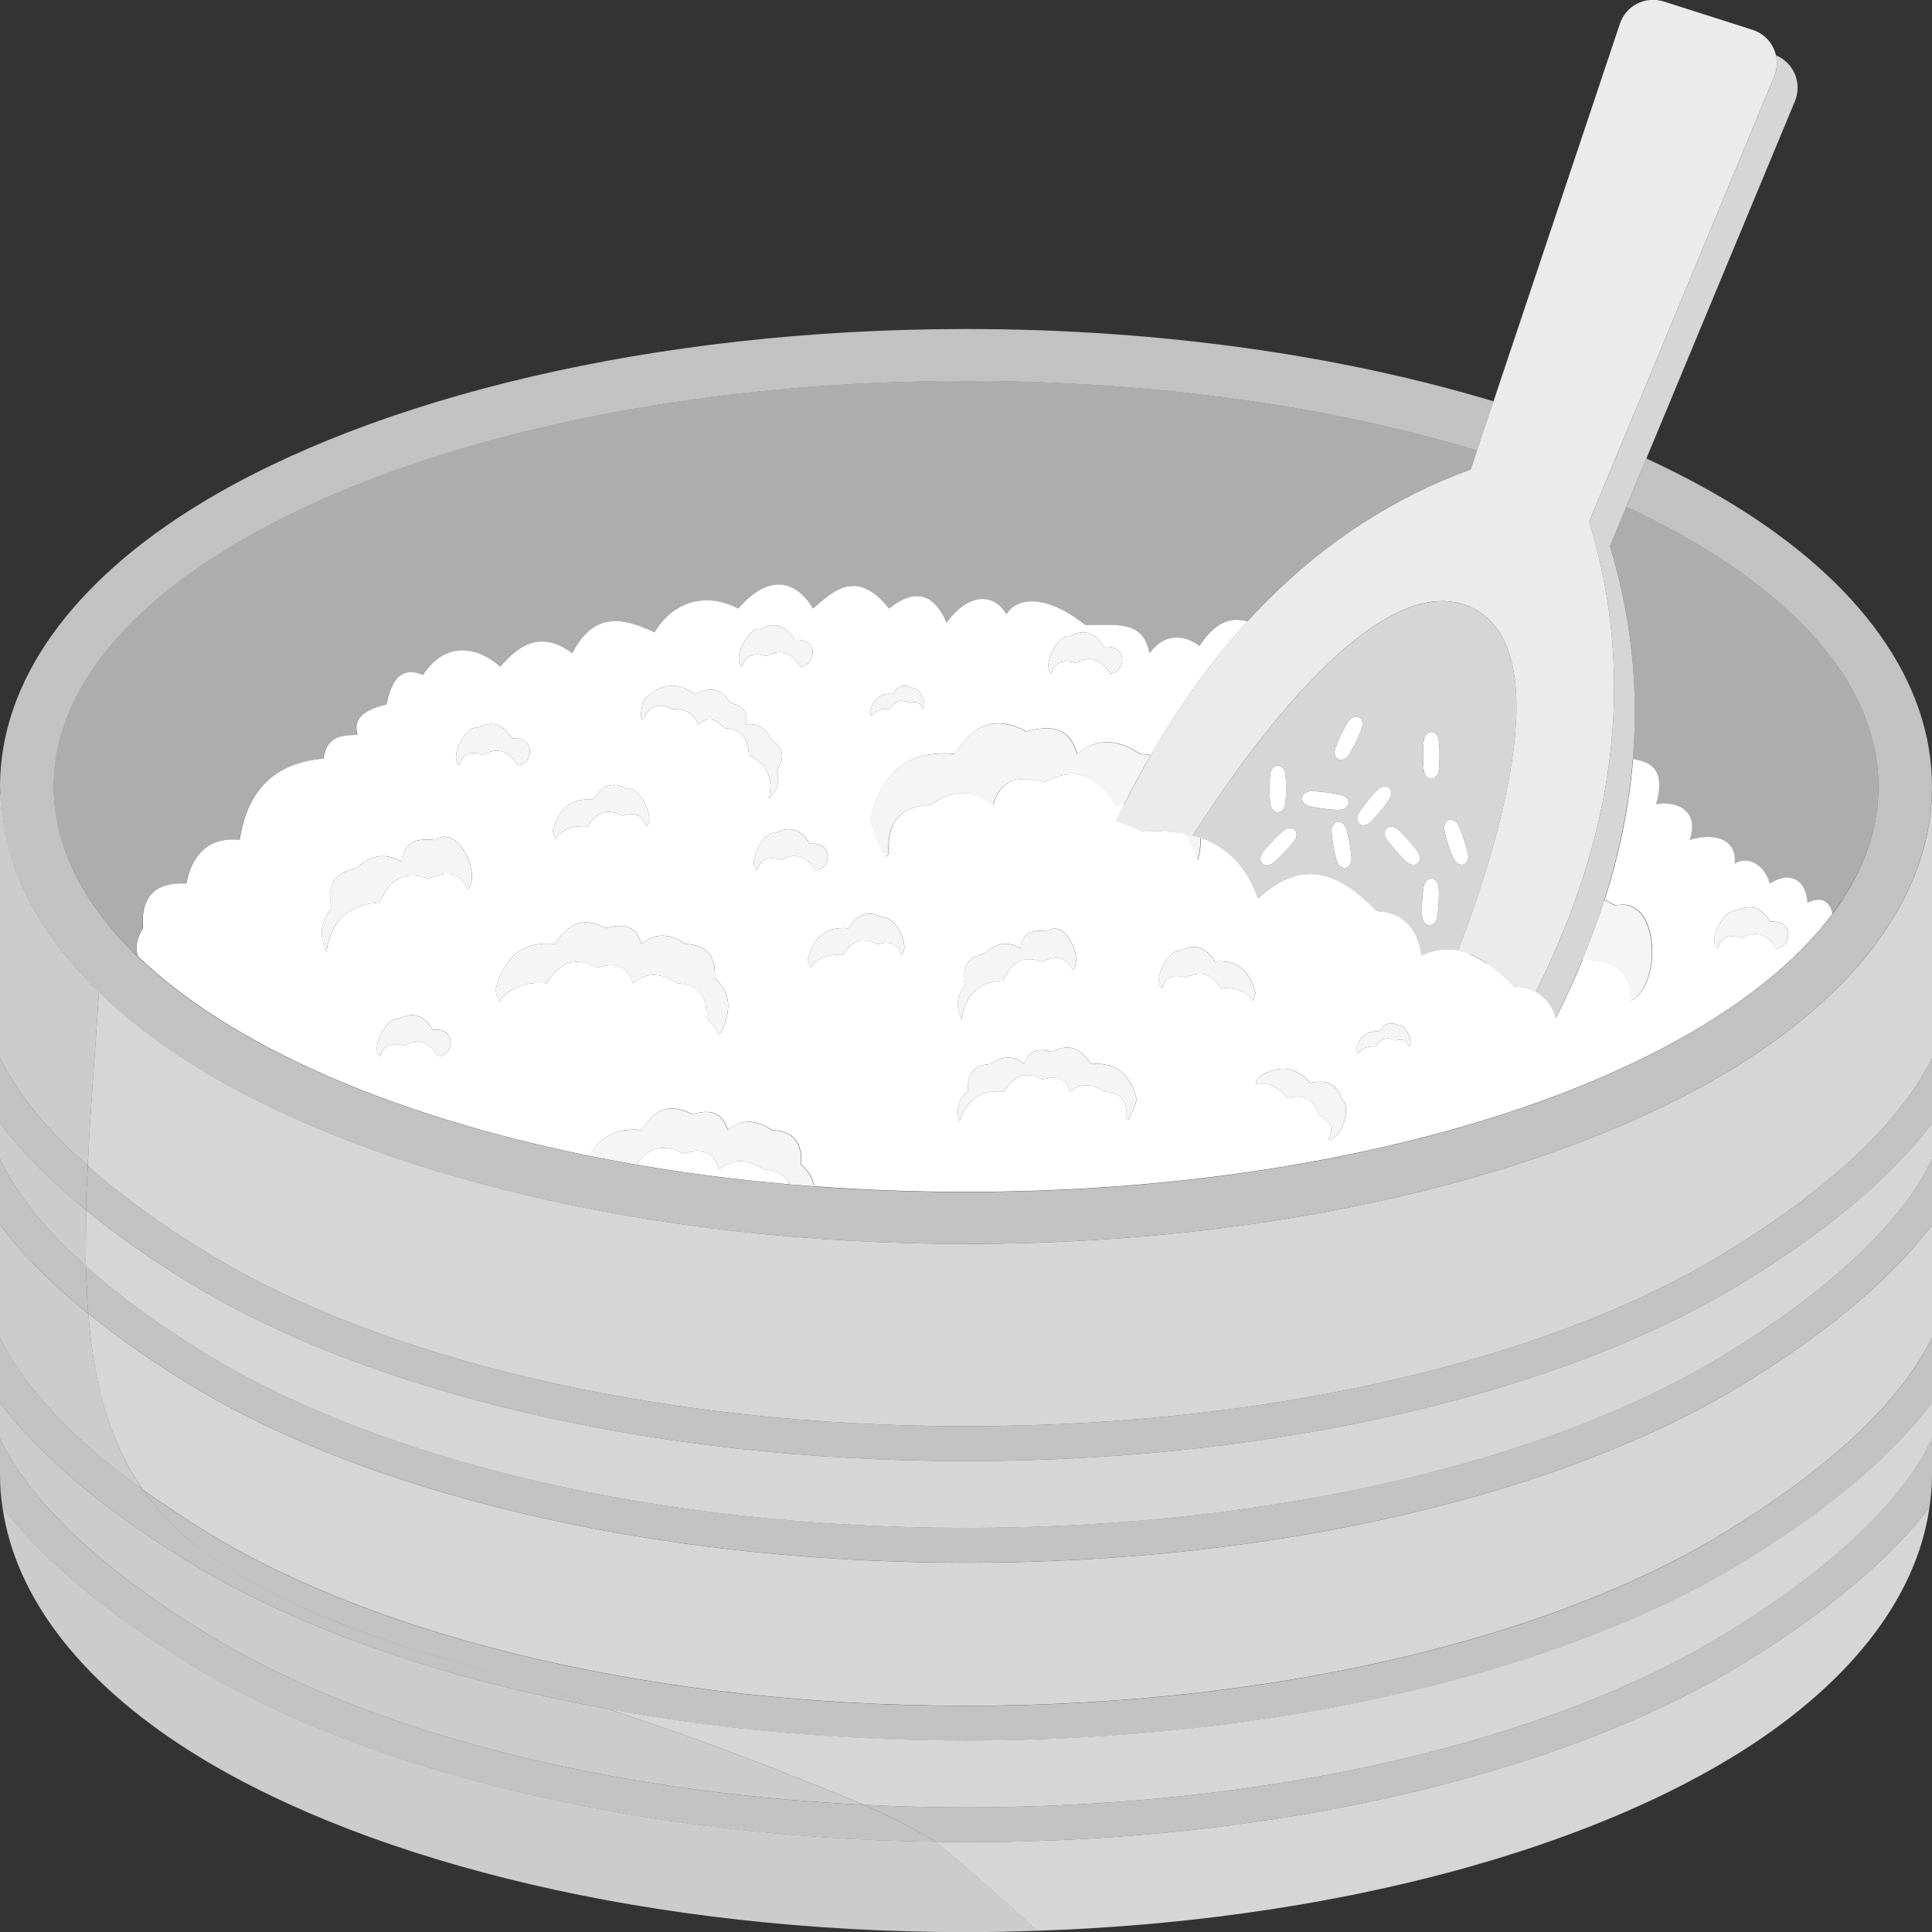
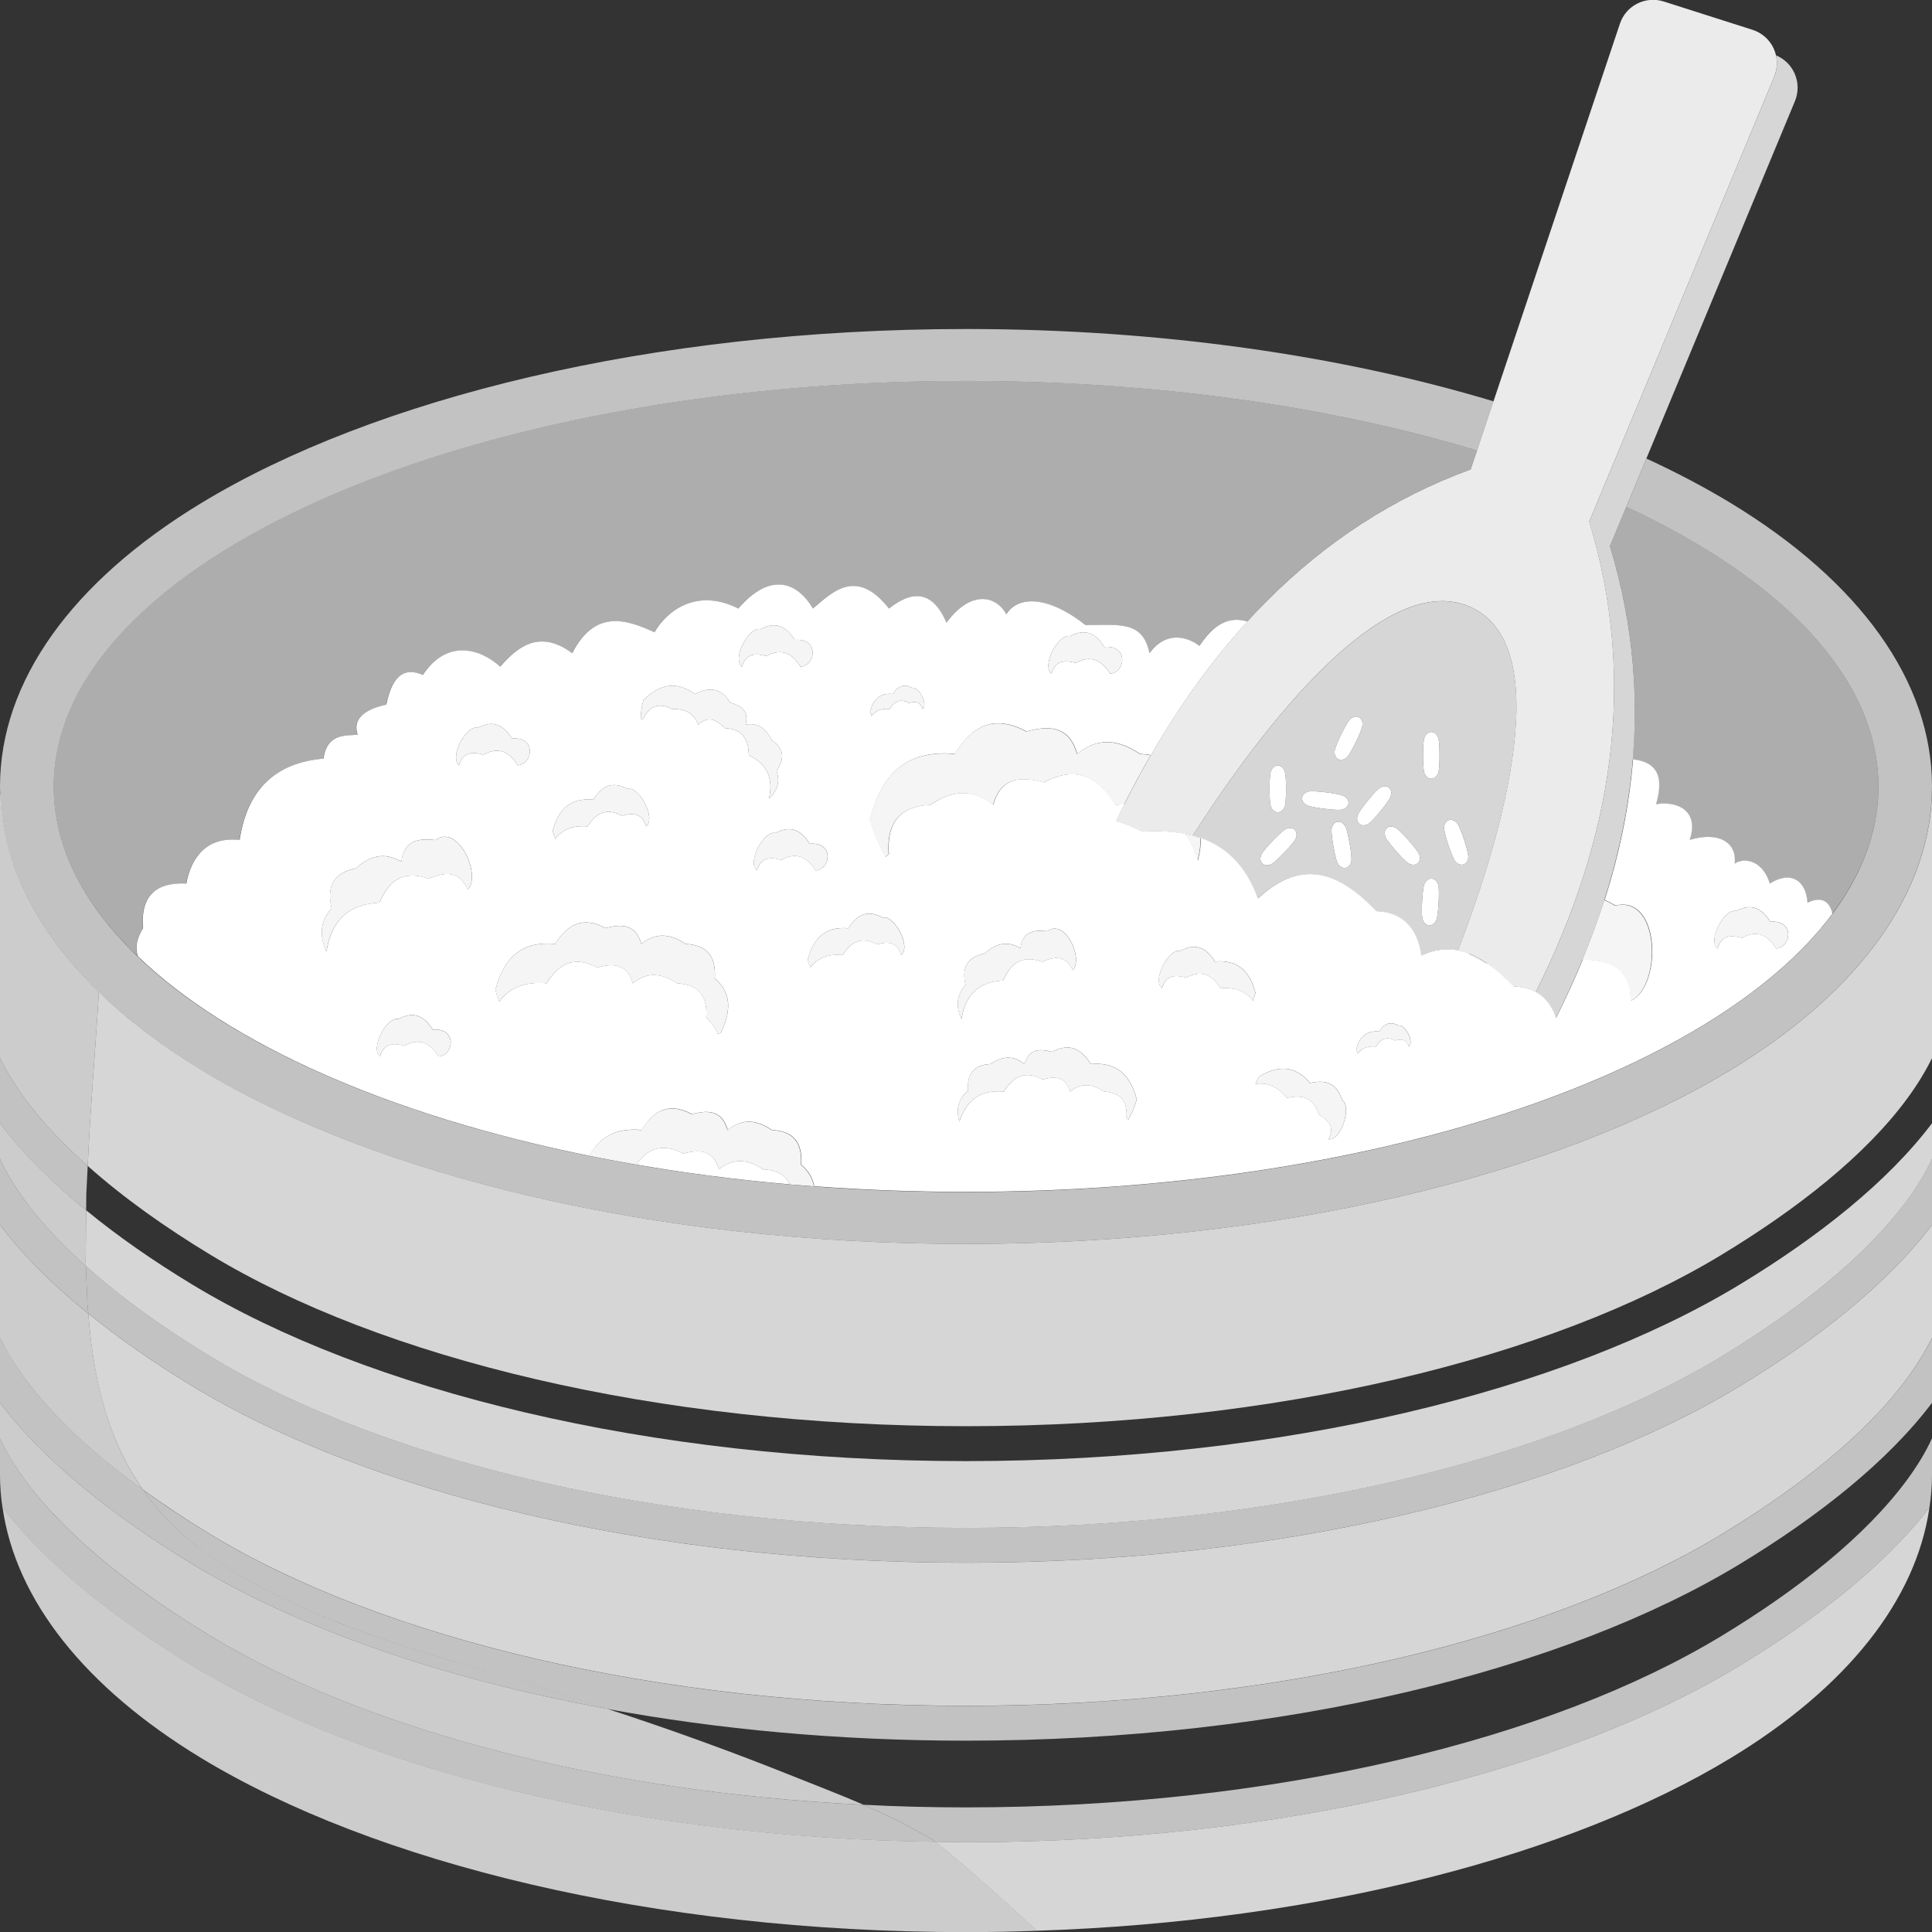
<svg xmlns="http://www.w3.org/2000/svg" viewBox="0 0 300 300">
  <rect x="0" y="0" width="300" height="300" fill="#333333" stroke="none" />
  <g fill="#fff" fill-rule="evenodd">
    <path d="m 255.64 71.2 c 4.71 2.17 9.09 4.48 13.1 6.91 20.11 12.2 31.26 27.74 31.26 44.01 s -11.14 31.81 -31.26 44.01 c -26.8 16.25 -69.99 27.03 -118.75 27.03 s -91.95 -10.78 -118.75 -27.03 c -20.1 -12.19 -31.24 -27.74 -31.24 -44.01 s 11.14 -31.81 31.26 -44.01 c 26.8 -16.25 69.99 -27.02 118.75 -27.02 30.32 0 58.5 4.17 81.91 11.23 l -2.56 7.64 c -22.65 -6.83 -49.96 -10.81 -79.35 -10.81 -78.19 0 -141.67 28.22 -141.67 62.98 s 63.48 62.98 141.67 62.98 141.67 -28.22 141.67 -62.98 c 0 -16.84 -14.9 -32.14 -39.14 -43.44 l 3.11 -7.48 z" opacity=".7" />
    <path d="m 299.6 234.1 c -2.06 14.39 -12.87 27.98 -30.86 38.89 -24.76 15.01 -63.52 25.35 -107.72 26.82 -7.33 -6.76 -13.63 -12.18 -15.82 -13.82 l 4.79 .07 c 49.33 0 93.03 -10.98 120.15 -27.42 11.87 -7.2 22.54 -15.56 29.46 -24.54 z" opacity=".8" />
-     <path d="m 300 217.82 v 5.53 c -.98 2.17 -2.29 4.29 -3.82 6.38 -6.54 8.91 -17.09 17.17 -28.84 24.29 -26.48 16.05 -69.18 26.63 -117.34 26.63 -5.38 0 -10.68 -.13 -15.9 -.41 -3.64 -1.57 -7.34 -2.99 -10.94 -4.43 -9.53 -3.82 -19.15 -7.3 -28.88 -10.47 17.2 3.18 36.01 4.93 55.72 4.93 49.33 0 93.03 -10.98 120.15 -27.42 12.09 -7.33 22.94 -15.87 29.85 -25.04 z" opacity=".8" />
+     <path d="m 300 217.82 v 5.53 z" opacity=".8" />
    <path d="m 300 190.2 v 17.51 c -1.03 2.11 -2.32 4.19 -3.82 6.24 -6.54 8.91 -17.09 17.17 -28.84 24.29 -26.48 16.05 -69.18 26.63 -117.34 26.63 s -90.87 -10.58 -117.34 -26.63 c -3.65 -2.21 -7.19 -4.54 -10.51 -6.97 -5.42 -7.77 -7.67 -17.07 -8.44 -27.3 4.9 4 10.38 7.77 16.15 11.27 27.12 16.44 70.81 27.42 120.15 27.42 s 93.03 -10.98 120.15 -27.42 c 12.09 -7.33 22.94 -15.88 29.85 -25.04 z" opacity=".8" />
    <path d="m 300 174.42 c -6.92 9.17 -17.76 17.71 -29.85 25.04 -27.12 16.44 -70.81 27.42 -120.15 27.42 s -93.03 -10.98 -120.15 -27.42 c -5.89 -3.57 -11.49 -7.43 -16.47 -11.53 l -.08 7.99 .03 .66 c 5.59 5.03 12.24 9.74 19.33 14.04 26.48 16.05 69.17 26.63 117.34 26.63 s 90.87 -10.58 117.34 -26.63 c 11.74 -7.12 22.29 -15.38 28.84 -24.29 1.53 -2.09 2.84 -4.21 3.82 -6.38 z" opacity=".8" />
    <path d="m 300 164.3 c -1.03 2.11 -2.32 4.19 -3.82 6.24 -6.54 8.91 -17.09 17.17 -28.84 24.29 -26.48 16.05 -69.18 26.63 -117.34 26.63 s -90.87 -10.58 -117.34 -26.63 c -6.97 -4.22 -13.51 -8.85 -19.04 -13.79 .4 -9.02 1.2 -18.01 1.73 -27.01 4.41 4.3 9.74 8.36 15.91 12.1 26.8 16.25 69.99 27.03 118.75 27.03 s 91.95 -10.78 118.75 -27.03 c 20.11 -12.2 31.26 -27.74 31.26 -44.01 v 42.18 z" opacity=".8" />
    <path d="m 300 223.35 v 5.63 c 0 1.72 -.13 3.43 -.4 5.12 -6.92 8.98 -17.59 17.34 -29.46 24.54 -27.12 16.44 -70.81 27.42 -120.15 27.42 l -4.79 -.07 -.62 -.48 c -1.72 -.94 -3.44 -1.88 -5.15 -2.81 l -5.34 -2.46 c 5.22 .28 10.53 .41 15.9 .41 48.17 0 90.87 -10.58 117.34 -26.63 11.74 -7.12 22.29 -15.38 28.84 -24.29 1.53 -2.09 2.84 -4.21 3.82 -6.38 z" opacity=".7" />
    <path d="m 300 207.71 v 10.12 c -6.92 9.17 -17.76 17.71 -29.85 25.04 -27.12 16.44 -70.81 27.42 -120.15 27.42 -19.71 0 -38.52 -1.75 -55.72 -4.93 -5.19 -1.74 -10.43 -3.38 -15.68 -4.93 -16.04 -4.76 -32.83 -9.39 -46.75 -19.36 -4.03 -2.89 -7.21 -6.17 -9.7 -9.78 3.32 2.44 6.86 4.76 10.51 6.97 26.48 16.05 69.17 26.63 117.34 26.63 s 90.87 -10.58 117.34 -26.63 c 11.74 -7.12 22.29 -15.38 28.84 -24.29 1.5 -2.05 2.8 -4.13 3.82 -6.24 z" opacity=".7" />
    <path d="m 300 179.94 c -.98 2.17 -2.29 4.29 -3.82 6.38 -6.54 8.91 -17.09 17.17 -28.84 24.29 -26.48 16.05 -69.18 26.63 -117.34 26.63 s -90.87 -10.58 -117.34 -26.63 c -7.09 -4.3 -13.74 -9.01 -19.33 -14.04 l .25 6.1 .13 1.29 c 4.9 4 10.38 7.77 16.15 11.27 27.12 16.44 70.81 27.42 120.15 27.42 s 93.03 -10.98 120.15 -27.42 c 12.09 -7.33 22.94 -15.88 29.85 -25.04 v -10.25 z" opacity=".7" />
-     <path d="m 300 164.3 c -1.03 2.11 -2.32 4.19 -3.82 6.24 -6.54 8.91 -17.09 17.17 -28.84 24.29 -26.48 16.05 -69.18 26.63 -117.34 26.63 s -90.87 -10.58 -117.34 -26.63 c -6.97 -4.22 -13.51 -8.85 -19.04 -13.79 l -.22 4.38 -.02 2.51 c 4.98 4.09 10.58 7.95 16.47 11.53 27.12 16.44 70.81 27.42 120.15 27.42 s 93.03 -10.98 120.15 -27.42 c 12.09 -7.33 22.94 -15.87 29.85 -25.04 z" opacity=".7" />
    <path d="m .4 234.1 c 6.92 8.98 17.59 17.34 29.46 24.54 26.24 15.91 67.99 26.7 115.36 27.35 2.19 1.64 8.49 7.06 15.82 13.82 -3.64 .14 -7.32 .21 -11.03 .21 -48.75 0 -91.95 -10.78 -118.75 -27.02 -17.99 -10.91 -28.8 -24.5 -30.86 -38.89 z" opacity=".75" />
    <path d="m 0 217.82 c 6.91 9.17 17.76 17.71 29.85 25.04 16.29 9.87 38.55 17.77 64.42 22.48 9.73 3.17 19.35 6.65 28.88 10.47 3.6 1.44 7.3 2.86 10.94 4.43 -41.59 -2.02 -77.92 -11.96 -101.44 -26.23 -11.74 -7.12 -22.29 -15.38 -28.84 -24.29 -1.53 -2.09 -2.84 -4.21 -3.82 -6.38 v -5.53 z" opacity=".75" />
    <path d="m 0 190.2 c 3.62 4.8 8.31 9.42 13.71 13.78 .79 10.22 3.02 19.53 8.44 27.3 -7.41 -5.34 -13.82 -11.18 -18.33 -17.32 -1.51 -2.05 -2.8 -4.13 -3.82 -6.24 v -17.51 z" opacity=".75" />
    <path d="m 0 174.42 v 5.53 c .98 2.17 2.29 4.29 3.82 6.38 2.59 3.54 5.82 6.97 9.51 10.25 l -.03 -.66 .08 -7.99 c -5.26 -4.28 -9.84 -8.81 -13.38 -13.51 z" opacity=".75" />
    <path d="m 0 164.3 v -40.86 l .06 -.01 c .38 10.82 5.69 21.28 15.29 30.6 -.53 9 -1.33 18 -1.73 27.01 -3.81 -3.36 -7.14 -6.88 -9.8 -10.51 -1.51 -2.05 -2.8 -4.13 -3.82 -6.24 z" opacity=".75" />
    <path d="m 0 223.35 c .98 2.17 2.29 4.29 3.82 6.38 6.54 8.91 17.09 17.17 28.84 24.29 23.52 14.26 59.85 24.2 101.44 26.23 l 5.34 2.46 c 1.72 .94 3.44 1.88 5.15 2.81 l .62 .48 c -47.36 -.65 -89.12 -11.44 -115.36 -27.35 -11.87 -7.2 -22.54 -15.56 -29.46 -24.54 -.27 -1.7 -.39 -3.41 -.39 -5.13 z" opacity=".7" />
    <path d="m 0 207.71 c 1.03 2.11 2.32 4.19 3.82 6.24 4.51 6.14 10.92 11.97 18.33 17.32 2.48 3.62 5.66 6.89 9.7 9.78 13.92 9.98 30.71 14.61 46.75 19.36 5.26 1.56 10.49 3.19 15.68 4.93 -25.88 -4.71 -48.14 -12.61 -64.42 -22.48 -12.1 -7.33 -22.95 -15.87 -29.86 -25.04 v -10.12 z" opacity=".7" />
    <path d="m 0 179.94 v 10.25 c 3.61 4.8 8.31 9.42 13.71 13.78 l -.13 -1.29 -.25 -6.1 c -3.69 -3.29 -6.92 -6.72 -9.51 -10.25 -1.53 -2.09 -2.84 -4.21 -3.82 -6.38 z" opacity=".7" />
    <path d="m 0 164.3 v 10.12 c 3.53 4.71 8.12 9.24 13.38 13.51 l .02 -2.51 .22 -4.38 c -3.81 -3.36 -7.14 -6.88 -9.8 -10.51 -1.51 -2.05 -2.8 -4.13 -3.82 -6.24 z" opacity=".7" />
    <path d="m 275.77 8.59 c 1.26 .52 2.28 1.49 2.86 2.74 .64 1.38 .67 2.96 .09 4.37 -7.15 17.2 -28.73 69.11 -28.73 69.11 7.58 24.95 3.62 49.32 -8.42 73.3 -.56 -1.76 -1.57 -3.18 -3.11 -4.04 l .01 .01 c 11.95 -23.91 15.86 -48.2 8.3 -73.06 0 0 21.58 -51.92 28.73 -69.11 .44 -1.06 .53 -2.21 .28 -3.31 z" opacity=".8" />
    <path d="m 185.19 129.8 c -2.37 -.67 -5.02 -.82 -7.85 -.64 -1.42 -.73 -2.77 -1.27 -4.05 -1.65 13.04 -27.1 31.08 -45.85 55.08 -54.62 0 0 17.56 -52.46 23.17 -69.21 .94 -2.82 3.97 -4.35 6.8 -3.45 4.03 1.29 9.64 3.08 13.79 4.4 1.45 .46 2.64 1.51 3.28 2.89 s .67 2.96 .09 4.37 c -7.15 17.2 -28.73 69.11 -28.73 69.11 7.56 24.86 3.65 49.16 -8.3 73.06 -.94 -.53 -2.09 -.84 -3.45 -.88 -2.74 -2.85 -5.58 -5 -8.63 -5.59 5.56 -14.35 16.22 -46.88 1.98 -53.32 -14.33 -6.49 -34.83 22.41 -43.18 35.52 z" opacity=".9" />
    <path d="m 211.51 112.88 c .14 -.52 .04 -1.25 -.53 -1.52 s -1.2 .1 -1.52 .53 c -.62 .84 -1.9 3.48 -2.17 4.49 -.14 .52 -.04 1.25 .53 1.52 s 1.2 -.1 1.52 -.53 c .62 -.84 1.9 -3.48 2.17 -4.49 z m 11.88 1.92 c -.1 -.53 -.51 -1.14 -1.14 -1.14 s -1.04 .61 -1.14 1.14 c -.19 1.02 -.19 3.96 0 4.98 .1 .53 .51 1.14 1.14 1.14 s 1.04 -.61 1.14 -1.14 c .19 -1.02 .19 -3.96 0 -4.98 z m -15.27 10.95 c .54 -.03 1.19 -.37 1.27 -.99 s -.48 -1.11 -.99 -1.27 c -.99 -.31 -3.91 -.68 -4.94 -.62 -.54 .03 -1.19 .37 -1.27 .99 s .48 1.11 .99 1.27 c .99 .32 3.91 .68 4.94 .62 z m -8.56 -5.74 c -.1 -.53 -.51 -1.14 -1.14 -1.14 s -1.04 .61 -1.14 1.14 c -.19 1.02 -.19 3.96 0 4.98 .1 .53 .51 1.14 1.14 1.14 s 1.04 -.61 1.14 -1.14 c .19 -1.02 .19 -3.96 0 -4.98 z m 16.28 3.89 c .26 -.47 .32 -1.21 -.17 -1.6 -.49 -.4 -1.19 -.18 -1.6 .17 -.79 .67 -2.65 2.96 -3.14 3.87 -.26 .47 -.32 1.21 .17 1.6 .49 .4 1.19 .18 1.6 -.17 .79 -.67 2.65 -2.95 3.14 -3.87 z m 1.12 4.79 c -.42 -.33 -1.14 -.52 -1.61 -.1 s -.38 1.15 -.1 1.61 c .53 .89 2.48 3.1 3.29 3.74 .42 .33 1.14 .52 1.61 .1 s .38 -1.15 .1 -1.61 c -.53 -.89 -2.48 -3.1 -3.29 -3.74 z m 9.45 -.63 c -.26 -.47 -.84 -.92 -1.44 -.72 s -.8 .91 -.72 1.44 c .14 1.03 1.06 3.82 1.57 4.73 .26 .47 .84 .92 1.44 .72 s .8 -.91 .72 -1.44 c -.14 -1.03 -1.06 -3.82 -1.56 -4.73 z m -25.34 2.39 c .29 -.45 .42 -1.18 -.04 -1.61 -.45 -.44 -1.18 -.28 -1.61 .04 -.84 .61 -2.88 2.73 -3.44 3.6 -.29 .45 -.42 1.18 .04 1.61 s 1.18 .28 1.61 -.04 c .84 -.61 2.88 -2.73 3.44 -3.6 z m 7.93 -1.91 c -.19 -.5 -.7 -1.03 -1.32 -.93 -.62 .11 -.92 .78 -.92 1.32 -.01 1.04 .5 3.93 .86 4.91 .19 .5 .7 1.03 1.32 .92 s .92 -.78 .92 -1.32 c .01 -1.04 -.5 -3.93 -.86 -4.91 z m 14.38 9.09 c -.07 -.53 -.45 -1.17 -1.08 -1.2 s -1.07 .56 -1.2 1.08 c -.24 1.01 -.4 3.95 -.26 4.97 .07 .53 .45 1.16 1.08 1.2 .63 .03 1.07 -.56 1.2 -1.08 .24 -1.01 .4 -3.95 .26 -4.97 z" />
    <path d="m 211.51 112.88 c .14 -.52 .04 -1.25 -.53 -1.52 s -1.2 .1 -1.52 .53 c -.62 .84 -1.9 3.48 -2.17 4.49 -.14 .52 -.04 1.25 .53 1.52 s 1.2 -.1 1.52 -.53 c .62 -.84 1.9 -3.48 2.17 -4.49 z m 11.88 1.92 c -.1 -.53 -.51 -1.14 -1.14 -1.14 s -1.04 .61 -1.14 1.14 c -.19 1.02 -.19 3.96 0 4.98 .1 .53 .51 1.14 1.14 1.14 s 1.04 -.61 1.14 -1.14 c .19 -1.02 .19 -3.96 0 -4.98 z m -15.27 10.95 c .54 -.03 1.19 -.37 1.27 -.99 s -.48 -1.11 -.99 -1.27 c -.99 -.31 -3.91 -.68 -4.94 -.62 -.54 .03 -1.19 .37 -1.27 .99 s .48 1.11 .99 1.27 c .99 .32 3.91 .68 4.94 .62 z m -8.56 -5.74 c -.1 -.53 -.51 -1.14 -1.14 -1.14 s -1.04 .61 -1.14 1.14 c -.19 1.02 -.19 3.96 0 4.98 .1 .53 .51 1.14 1.14 1.14 s 1.04 -.61 1.14 -1.14 c .19 -1.02 .19 -3.96 0 -4.98 z m 16.28 3.89 c .26 -.47 .32 -1.21 -.17 -1.6 -.49 -.4 -1.19 -.18 -1.6 .17 -.79 .67 -2.65 2.96 -3.14 3.87 -.26 .47 -.32 1.21 .17 1.6 .49 .4 1.19 .18 1.6 -.17 .79 -.67 2.65 -2.95 3.14 -3.87 z m 10.57 4.16 c -.26 -.47 -.84 -.92 -1.44 -.72 s -.8 .91 -.72 1.44 c .14 1.03 1.06 3.82 1.57 4.73 .26 .47 .84 .92 1.44 .72 s .8 -.91 .72 -1.44 c -.14 -1.03 -1.06 -3.82 -1.56 -4.73 z m -9.45 .63 c -.42 -.33 -1.14 -.52 -1.61 -.1 s -.38 1.15 -.1 1.61 c .53 .89 2.48 3.1 3.29 3.74 .42 .33 1.14 .52 1.61 .1 s .38 -1.15 .1 -1.61 c -.53 -.89 -2.48 -3.1 -3.29 -3.74 z m -15.89 1.76 c .29 -.45 .42 -1.18 -.04 -1.61 -.45 -.44 -1.18 -.28 -1.61 .04 -.84 .61 -2.88 2.73 -3.44 3.6 -.29 .45 -.42 1.18 .04 1.61 s 1.18 .28 1.61 -.04 c .84 -.61 2.88 -2.73 3.44 -3.6 z m 7.93 -1.91 c -.19 -.5 -.7 -1.03 -1.32 -.93 -.62 .11 -.92 .78 -.92 1.32 -.01 1.04 .5 3.93 .86 4.91 .19 .5 .7 1.03 1.32 .92 s .92 -.78 .92 -1.32 c .01 -1.04 -.5 -3.93 -.86 -4.91 z m 14.38 9.09 c -.07 -.53 -.45 -1.17 -1.08 -1.2 s -1.07 .56 -1.2 1.08 c -.24 1.01 -.4 3.95 -.26 4.97 .07 .53 .45 1.16 1.08 1.2 .63 .03 1.07 -.56 1.2 -1.08 .24 -1.01 .4 -3.95 .26 -4.97 z m -38.19 -7.83 c 8.35 -13.11 28.85 -42 43.18 -35.52 14.25 6.45 3.58 38.98 -1.98 53.32 -1.83 -.36 -3.74 -.15 -5.74 .8 -.5 -3.84 -2.59 -6.74 -6.98 -6.89 -5.46 -5.68 -11.3 -8.55 -18.4 -1.96 -2.04 -5.66 -5.58 -8.59 -10.09 -9.75 z" opacity=".8" />
    <path d="m 21.41 148.53 c -8.4 -8.02 -13.08 -16.97 -13.08 -26.41 0 -34.76 63.48 -62.98 141.67 -62.98 29.39 0 56.7 3.99 79.35 10.81 l -.98 2.94 c -13.36 4.88 -24.88 12.85 -34.7 23.65 -3.79 -1.19 -6.08 1.77 -7.47 3.77 -1.94 -1.5 -5.24 -2.32 -7.74 1.13 -1.03 -4.81 -4.19 -4.49 -9.93 -4.34 -6.05 -4.81 -10.62 -4.47 -12.3 -1.7 -1.67 -3 -5.61 -3.73 -9.3 1.3 -2.18 -5.04 -5.33 -5.05 -8.93 -2.19 -5.16 -6.53 -8.95 -2.37 -11.81 0 -2.46 -4.16 -6.63 -5.72 -11.59 0 -6.58 -3.32 -11.23 .52 -13.01 3.69 -4.18 -1.9 -9.2 -3.75 -12.78 3.25 -5.53 -4.16 -9.13 -.21 -11.18 2.09 -3 -2.74 -8.25 -4.42 -12.01 1.29 -3.9 -1.71 -5.08 1.85 -5.67 4.6 -3.48 .77 -5.25 2.29 -4.45 4.68 -1.62 .17 -4.76 -.32 -5.3 3.71 -7.49 .64 -11.85 4.82 -13.02 12.63 -6.12 -.67 -7.81 4.15 -8.28 6.77 -3.56 -.21 -7.25 .96 -6.71 6.92 -.84 1.37 -1.33 2.79 -.8 4.39 z" opacity=".6" />
    <path d="m 253.53 117.94 c .93 -10.94 -.15 -21.98 -3.54 -33.13 l 2.55 -6.13 c 24.24 11.3 39.14 26.61 39.14 43.44 0 6.92 -2.52 13.58 -7.19 19.8 -.43 -2.01 -1.77 -2.76 -3.87 -1.72 -.22 -3.52 -2.66 -5.01 -5.85 -2.98 -1.3 -4.12 -4.49 -3.86 -5.45 -3.09 .38 -3.48 -2.76 -4.99 -6.98 -3.68 1.7 -5.26 -3.02 -6.02 -5.22 -5.53 .48 -1.95 1.76 -6.42 -3.58 -6.98 z" opacity=".6" />
    <path d="m 124.31 103.53 c 2.41 -.22 2.9 -4.5 -.9 -4.16 -1.23 -1.95 -2.8 -3.02 -5.34 -1.66 -1.72 -.48 -4.48 4.51 -2.86 5.82 .58 -2.05 2.04 -2.15 3.76 -1.66 2.54 -1.36 4.11 -.28 5.34 1.66 z m 48.07 1.09 c 2.41 -.22 2.9 -4.5 -.9 -4.16 -1.23 -1.95 -2.8 -3.02 -5.34 -1.67 -1.72 -.48 -4.48 4.51 -2.86 5.82 .58 -2.05 2.04 -2.15 3.76 -1.67 2.54 -1.36 4.11 -.28 5.34 1.67 z m -37.05 6.56 c -.09 -.22 -.16 -.44 -.23 -.68 .46 -1.76 1.41 -2.94 3.55 -2.74 .69 -1.1 1.58 -1.7 3 -.94 .97 -.27 2.52 2.54 1.61 3.27 -.33 -1.15 -1.15 -1.21 -2.11 -.94 -1.43 -.76 -2.31 -.16 -3 .94 -1.36 -.12 -2.24 .31 -2.82 1.09 z m -54.93 7.66 c 2.41 -.22 2.9 -4.5 -.9 -4.16 -1.23 -1.95 -2.8 -3.02 -5.34 -1.66 -1.72 -.48 -4.48 4.51 -2.86 5.82 .58 -2.05 2.04 -2.15 3.76 -1.66 2.54 -1.36 4.11 -.28 5.34 1.66 z m 19.09 -7.1 c 0 -.94 .13 -1.94 .42 -3.02 2.33 -2.27 4.88 -3.21 7.99 -.94 2.07 -1.05 3.99 -1.16 5.48 1.33 1.74 .48 2.95 1.32 2.39 3.39 2.09 -.29 3.26 .77 4.04 2.43 2.05 1.37 2.02 2.99 .77 4.76 .63 1.87 0 3.22 -1.18 4.33 .64 -2.8 .07 -5.21 -3.12 -6.75 -.05 -2.32 -.85 -4.07 -3.75 -4.21 -1.24 -1.31 -2.55 -1.99 -4.11 -.51 -.72 -1.98 -2.21 -2.52 -4.04 -2.43 -2.17 -1.16 -3.59 -.38 -4.56 1.56 -.11 .02 -.21 .04 -.32 .06 z m -13.26 18.52 c -.15 -.38 -.29 -.79 -.41 -1.21 .82 -3.12 2.51 -5.22 6.31 -4.88 1.23 -1.95 2.8 -3.02 5.34 -1.66 1.72 -.48 4.48 4.51 2.86 5.82 -.58 -2.05 -2.04 -2.15 -3.76 -1.66 -2.54 -1.36 -4.11 -.28 -5.34 1.66 -2.41 -.22 -3.97 .55 -5 1.93 z m 40.41 4.92 c 2.41 -.22 2.9 -4.5 -.9 -4.16 -1.23 -1.95 -2.8 -3.02 -5.34 -1.66 -1.72 -.48 -4.48 4.51 -2.86 5.82 .58 -2.05 2.04 -2.15 3.76 -1.66 2.54 -1.36 4.11 -.28 5.34 1.66 z m 149.16 12.11 c 2.41 -.22 2.9 -4.5 -.9 -4.16 -1.23 -1.95 -2.8 -3.02 -5.34 -1.66 -1.72 -.48 -4.48 4.51 -2.86 5.82 .58 -2.05 2.04 -2.15 3.76 -1.66 2.54 -1.36 4.11 -.28 5.34 1.66 z m -203.15 -9.15 c 2.14 -2.34 -1.53 -10.3 -5.04 -7.69 -2.71 -.35 -4.89 .12 -5.28 3.35 -2.76 -1.62 -5.02 -.82 -7.05 1.03 -3.65 .72 -4.54 3 -3.79 6.2 -1.94 2.25 -1.83 4.49 -.8 6.73 .7 -4.29 2.88 -7.31 8.23 -7.61 1.39 -3.21 3.51 -5.18 7.67 -3.7 2.48 -1.11 4.71 -1.29 6.07 1.68 z m 53.19 12.09 c -.15 -.38 -.29 -.79 -.41 -1.21 .82 -3.12 2.51 -5.22 6.31 -4.88 1.23 -1.95 2.8 -3.02 5.34 -1.66 1.72 -.48 4.48 4.51 2.86 5.82 -.58 -2.05 -2.04 -2.15 -3.76 -1.66 -2.54 -1.36 -4.11 -.28 -5.34 1.66 -2.41 -.22 -3.97 .55 -5 1.93 z m 68.7 5.16 c .15 -.38 .29 -.79 .41 -1.21 -.82 -3.12 -2.51 -5.22 -6.31 -4.88 -1.23 -1.95 -2.8 -3.02 -5.34 -1.66 -1.72 -.48 -4.48 4.51 -2.86 5.82 .58 -2.05 2.04 -2.15 3.76 -1.66 2.54 -1.36 4.11 -.28 5.34 1.66 2.41 -.22 3.97 .55 5 1.93 z m -27.95 -4.74 c 1.69 -1.85 -1.21 -8.11 -3.97 -6.05 -2.14 -.27 -3.85 .1 -4.16 2.64 -2.18 -1.28 -3.95 -.65 -5.55 .82 -2.88 .57 -3.57 2.36 -2.98 4.88 -1.53 1.77 -1.44 3.54 -.63 5.3 .55 -3.38 2.26 -5.76 6.48 -5.99 1.1 -2.53 2.77 -4.08 6.04 -2.91 1.96 -.87 3.71 -1.01 4.78 1.32 z m -89.07 4.87 c -.22 -.56 -.42 -1.15 -.6 -1.78 1.2 -4.59 3.69 -7.68 9.29 -7.17 1.8 -2.86 4.12 -4.44 7.85 -2.45 2.53 -.71 4.68 -.57 5.53 2.45 2.39 -1.93 4.65 -1.48 6.87 0 3.58 .18 4.76 2.22 4.53 5.37 2.86 2.44 2.37 5.36 .96 8.42 0 0 -.17 .08 -.48 .2 -.31 -.88 -.88 -1.72 -1.81 -2.51 .24 -3.15 -.95 -5.19 -4.53 -5.37 -2.21 -1.49 -4.48 -1.93 -6.87 0 -.85 -3.02 -3 -3.16 -5.53 -2.45 -3.73 -1.99 -6.04 -.42 -7.85 2.45 -3.54 -.32 -5.84 .81 -7.36 2.84 z m 133.31 8.08 c -.09 -.22 -.16 -.44 -.23 -.68 .46 -1.76 1.41 -2.94 3.55 -2.74 .69 -1.1 1.58 -1.7 3 -.94 .97 -.27 2.52 2.54 1.61 3.27 -.33 -1.15 -1.15 -1.21 -2.11 -.94 -1.43 -.76 -2.31 -.16 -3 .94 -1.36 -.12 -2.24 .31 -2.82 1.09 z m -142.72 .45 c 2.41 -.22 2.9 -4.5 -.9 -4.16 -1.23 -1.95 -2.8 -3.02 -5.34 -1.66 -1.72 -.48 -4.48 4.51 -2.86 5.82 .58 -2.05 2.04 -2.15 3.76 -1.67 2.54 -1.36 4.11 -.28 5.34 1.67 z m 107.07 9.83 c .55 -.9 1 -1.94 1.34 -3.14 -.92 -3.53 -2.84 -5.9 -7.14 -5.52 -1.39 -2.2 -3.17 -3.42 -6.04 -1.88 -1.95 -.55 -3.6 -.44 -4.25 1.88 -1.84 -1.49 -3.58 -1.14 -5.28 0 -2.76 .14 -3.67 1.71 -3.48 4.13 -1.68 1.44 -1.86 3.09 -1.36 4.84 1 -3.06 2.94 -5.04 6.9 -4.69 1.39 -2.2 3.17 -3.42 6.04 -1.88 1.95 -.55 3.6 -.44 4.25 1.88 1.84 -1.49 3.58 -1.14 5.28 0 2.76 .14 3.67 1.71 3.48 4.13 l .27 .24 z m 19.77 -5.58 c .16 -.38 .35 -.76 .57 -1.14 2.78 -1.63 5.47 -1.91 7.91 1.01 2.24 -.51 4.12 -.16 4.95 2.6 1.56 .88 -.02 6.36 -2.1 6.14 1.04 -1.86 .08 -2.96 -1.48 -3.83 -.84 -2.75 -2.71 -3.11 -4.95 -2.6 -1.55 -1.86 -3.2 -2.42 -4.9 -2.17 z m -96.18 12.53 c 1.73 -2.37 3.95 -3.51 7.34 -1.7 2.53 -.71 4.68 -.57 5.53 2.45 2.39 -1.93 4.65 -1.48 6.87 0 2.24 .11 3.54 .95 4.14 2.33 -8.24 -.72 -16.22 -1.75 -23.88 -3.08 z m -7.27 -1.36 c -30.88 -6.24 -55.84 -17.27 -70.08 -30.96 -.54 -1.6 -.05 -3.02 .8 -4.39 -.54 -5.96 3.15 -7.13 6.71 -6.92 .47 -2.62 2.16 -7.44 8.28 -6.77 1.17 -7.81 5.53 -11.99 13.02 -12.63 .53 -4.03 3.68 -3.54 5.3 -3.71 -.81 -2.4 .96 -3.91 4.45 -4.68 .59 -2.75 1.77 -6.31 5.67 -4.6 3.77 -5.72 9.01 -4.03 12.01 -1.29 2.06 -2.3 5.65 -6.24 11.18 -2.09 3.58 -7 8.6 -5.15 12.78 -3.25 1.78 -3.16 6.43 -7.01 13.01 -3.69 4.95 -5.72 9.13 -4.16 11.59 0 2.86 -2.37 6.65 -6.53 11.81 0 3.6 -2.86 6.75 -2.85 8.93 2.19 3.69 -5.03 7.63 -4.3 9.3 -1.3 1.68 -2.76 6.24 -3.1 12.3 1.7 5.74 -.14 8.9 -.47 9.93 4.34 2.5 -3.45 5.8 -2.63 7.74 -1.13 1.39 -2 3.68 -4.96 7.47 -3.77 -5.52 6.04 -10.5 12.97 -14.99 20.74 -.51 -.11 -1.07 -.17 -1.68 -.2 -3.15 -2.11 -6.37 -2.75 -9.76 0 -1.21 -4.29 -4.26 -4.49 -7.86 -3.48 -5.3 -2.83 -8.59 -.59 -11.15 3.48 -7.95 -.71 -11.49 3.67 -13.19 10.19 .63 2.21 1.46 4.14 2.47 5.8 .16 -.15 .32 -.3 .49 -.45 -.34 -4.47 1.34 -7.38 6.44 -7.63 3.15 -2.11 6.37 -2.74 9.76 0 1.21 -4.28 4.26 -4.49 7.86 -3.48 5.3 -2.83 8.59 -.59 11.15 3.48 .47 -.04 .92 -.07 1.36 -.07 -.43 .85 -.86 1.72 -1.27 2.59 1.28 .37 2.63 .92 4.05 1.65 2.36 -.15 4.59 -.07 6.64 .32 .82 1.21 1.46 2.62 1.97 4.18 .34 -1.21 .51 -2.39 .43 -3.54 3.94 1.38 7.05 4.27 8.9 9.42 7.1 -6.59 12.93 -3.72 18.4 1.96 4.38 .15 6.48 3.05 6.98 6.89 2.56 -1.21 4.95 -1.21 7.23 -.38 .87 .66 1.92 1.25 3.18 1.7 1.35 .94 2.66 2.13 3.95 3.47 3.59 .12 5.65 2.09 6.55 4.92 1.52 -3.02 2.91 -6.05 4.16 -9.08 4.23 .01 7.43 1.28 7.47 6.4 4.82 -2.17 4.69 -16.5 -2.38 -14.79 -.57 -.33 -1.14 -.63 -1.69 -.88 2.31 -7.23 3.81 -14.51 4.41 -21.82 5.34 .57 4.07 5.03 3.58 6.98 2.2 -.49 6.92 .27 5.22 5.53 4.21 -1.31 7.36 .2 6.98 3.68 .96 -.77 4.14 -1.03 5.45 3.09 3.19 -2.03 5.63 -.54 5.85 2.98 2.1 -1.04 3.44 -.29 3.87 1.72 -18.67 25.08 -71.86 43.18 -134.48 43.18 -8.05 0 -15.94 -.3 -23.63 -.87 -.19 -1.2 -.8 -2.33 -2.02 -3.37 .24 -3.15 -.95 -5.2 -4.53 -5.37 -2.21 -1.48 -4.48 -1.93 -6.87 0 -.85 -3.02 -3 -3.16 -5.53 -2.45 -3.73 -2 -6.05 -.42 -7.85 2.45 -4.17 -.38 -6.62 1.25 -8.09 4 z" />
    <path d="m 124.31 103.53 c 2.41 -.22 2.9 -4.5 -.9 -4.16 -1.23 -1.95 -2.8 -3.02 -5.34 -1.66 -1.72 -.48 -4.48 4.51 -2.86 5.82 .58 -2.05 2.04 -2.15 3.76 -1.66 2.54 -1.36 4.11 -.28 5.34 1.66 z m 48.07 1.09 c 2.41 -.22 2.9 -4.5 -.9 -4.16 -1.23 -1.95 -2.8 -3.02 -5.34 -1.67 -1.72 -.48 -4.48 4.51 -2.86 5.82 .58 -2.05 2.04 -2.15 3.76 -1.67 2.54 -1.36 4.11 -.28 5.34 1.67 z m -37.05 6.56 c -.09 -.22 -.16 -.44 -.23 -.68 .46 -1.76 1.41 -2.94 3.55 -2.74 .69 -1.1 1.58 -1.7 3 -.94 .97 -.27 2.52 2.54 1.61 3.27 -.33 -1.15 -1.15 -1.21 -2.11 -.94 -1.43 -.76 -2.31 -.16 -3 .94 -1.36 -.12 -2.24 .31 -2.82 1.09 z m -54.93 7.66 c 2.41 -.22 2.9 -4.5 -.9 -4.16 -1.23 -1.95 -2.8 -3.02 -5.34 -1.66 -1.72 -.48 -4.48 4.51 -2.86 5.82 .58 -2.05 2.04 -2.15 3.76 -1.66 2.54 -1.36 4.11 -.28 5.34 1.66 z m 19.09 -7.1 c 0 -.94 .13 -1.94 .42 -3.02 2.33 -2.27 4.88 -3.21 7.99 -.94 2.07 -1.05 3.99 -1.16 5.48 1.33 1.74 .48 2.95 1.32 2.39 3.39 2.09 -.29 3.26 .77 4.04 2.43 2.05 1.37 2.02 2.99 .77 4.76 .63 1.87 0 3.22 -1.18 4.33 .64 -2.8 .07 -5.21 -3.12 -6.75 -.05 -2.32 -.85 -4.07 -3.75 -4.21 -1.24 -1.31 -2.55 -1.99 -4.11 -.51 -.72 -1.98 -2.21 -2.52 -4.04 -2.43 -2.17 -1.16 -3.59 -.38 -4.56 1.56 -.11 .02 -.21 .04 -.32 .06 z m -13.26 18.52 c -.15 -.38 -.29 -.79 -.41 -1.21 .82 -3.12 2.51 -5.22 6.31 -4.88 1.23 -1.95 2.8 -3.02 5.34 -1.66 1.72 -.48 4.48 4.51 2.86 5.82 -.58 -2.05 -2.04 -2.15 -3.76 -1.66 -2.54 -1.36 -4.11 -.28 -5.34 1.66 -2.41 -.22 -3.97 .55 -5 1.93 z m 88.33 -5.34 c -.44 .01 -.89 .03 -1.36 .07 -2.56 -4.07 -5.85 -6.31 -11.15 -3.48 -3.6 -1.01 -6.65 -.81 -7.86 3.48 -3.39 -2.74 -6.61 -2.11 -9.76 0 -5.09 .25 -6.77 3.16 -6.44 7.63 -.17 .15 -.34 .3 -.49 .45 -1.01 -1.67 -1.84 -3.59 -2.47 -5.8 1.7 -6.52 5.25 -10.91 13.19 -10.19 2.56 -4.07 5.85 -6.31 11.15 -3.48 3.6 -1.01 6.65 -.81 7.86 3.48 3.39 -2.75 6.61 -2.11 9.76 0 .61 .03 1.17 .1 1.68 .2 -1.42 2.46 -2.8 5.01 -4.12 7.64 z m 9.41 4.56 c .83 .16 1.63 .37 2.4 .64 .08 1.15 -.09 2.33 -.43 3.54 -.51 -1.56 -1.16 -2.97 -1.97 -4.18 z m -57.34 5.71 c 2.41 -.22 2.9 -4.5 -.9 -4.16 -1.23 -1.95 -2.8 -3.02 -5.34 -1.66 -1.72 -.48 -4.48 4.51 -2.86 5.82 .58 -2.05 2.04 -2.15 3.76 -1.66 2.54 -1.36 4.11 -.28 5.34 1.66 z m 149.16 12.11 c 2.41 -.22 2.9 -4.5 -.9 -4.16 -1.23 -1.95 -2.8 -3.02 -5.34 -1.66 -1.72 -.48 -4.48 4.51 -2.86 5.82 .58 -2.05 2.04 -2.15 3.76 -1.66 2.54 -1.36 4.11 -.28 5.34 1.66 z m -203.15 -9.15 c 2.14 -2.34 -1.53 -10.3 -5.04 -7.69 -2.71 -.35 -4.89 .12 -5.28 3.35 -2.76 -1.62 -5.02 -.82 -7.05 1.03 -3.65 .72 -4.54 3 -3.79 6.2 -1.94 2.25 -1.83 4.49 -.8 6.73 .7 -4.29 2.88 -7.31 8.23 -7.61 1.39 -3.21 3.51 -5.18 7.67 -3.7 2.48 -1.11 4.71 -1.29 6.07 1.68 z m 155.24 9.87 c 1.08 .39 2.14 .97 3.18 1.7 -1.26 -.45 -2.32 -1.04 -3.18 -1.7 z m -102.05 2.22 c -.15 -.38 -.29 -.79 -.41 -1.21 .82 -3.12 2.51 -5.22 6.31 -4.88 1.23 -1.95 2.8 -3.02 5.34 -1.66 1.72 -.48 4.48 4.51 2.86 5.82 -.58 -2.05 -2.04 -2.15 -3.76 -1.66 -2.54 -1.36 -4.11 -.28 -5.34 1.66 -2.41 -.22 -3.97 .55 -5 1.93 z m 68.7 5.16 c .15 -.38 .29 -.79 .41 -1.21 -.82 -3.12 -2.51 -5.22 -6.31 -4.88 -1.23 -1.95 -2.8 -3.02 -5.34 -1.66 -1.72 -.48 -4.48 4.51 -2.86 5.82 .58 -2.05 2.04 -2.15 3.76 -1.66 2.54 -1.36 4.11 -.28 5.34 1.66 2.41 -.22 3.97 .55 5 1.93 z m 54.59 -15.64 c .56 .25 1.12 .55 1.69 .88 7.07 -1.7 7.2 12.62 2.38 14.79 -.03 -5.12 -3.23 -6.39 -7.47 -6.4 1.27 -3.08 2.41 -6.18 3.4 -9.28 z m -82.54 10.9 c 1.69 -1.85 -1.21 -8.11 -3.97 -6.05 -2.14 -.27 -3.85 .1 -4.16 2.64 -2.18 -1.28 -3.95 -.65 -5.55 .82 -2.88 .57 -3.57 2.36 -2.98 4.88 -1.53 1.77 -1.44 3.54 -.63 5.3 .55 -3.38 2.26 -5.76 6.48 -5.99 1.1 -2.53 2.77 -4.08 6.04 -2.91 1.96 -.87 3.71 -1.01 4.78 1.32 z m -89.07 4.87 c -.22 -.56 -.42 -1.15 -.6 -1.78 1.2 -4.59 3.69 -7.68 9.29 -7.17 1.8 -2.86 4.12 -4.44 7.85 -2.45 2.53 -.71 4.68 -.57 5.53 2.45 2.39 -1.93 4.65 -1.48 6.87 0 3.58 .18 4.76 2.22 4.53 5.37 2.86 2.44 2.37 5.36 .96 8.42 0 0 -.17 .08 -.48 .2 -.31 -.88 -.88 -1.72 -1.81 -2.51 .24 -3.15 -.95 -5.19 -4.53 -5.37 -2.21 -1.49 -4.48 -1.93 -6.87 0 -.85 -3.02 -3 -3.16 -5.53 -2.45 -3.73 -1.99 -6.04 -.42 -7.85 2.45 -3.54 -.32 -5.84 .81 -7.36 2.84 z m 133.31 8.08 c -.09 -.22 -.16 -.44 -.23 -.68 .46 -1.76 1.41 -2.94 3.55 -2.74 .69 -1.1 1.58 -1.7 3 -.94 .97 -.27 2.52 2.54 1.61 3.27 -.33 -1.15 -1.15 -1.21 -2.11 -.94 -1.43 -.76 -2.31 -.16 -3 .94 -1.36 -.12 -2.24 .31 -2.82 1.09 z m -142.72 .45 c 2.41 -.22 2.9 -4.5 -.9 -4.16 -1.23 -1.95 -2.8 -3.02 -5.34 -1.66 -1.72 -.48 -4.48 4.51 -2.86 5.82 .58 -2.05 2.04 -2.15 3.76 -1.67 2.54 -1.36 4.11 -.28 5.34 1.67 z m 107.07 9.83 c .55 -.9 1 -1.94 1.34 -3.14 -.92 -3.53 -2.84 -5.9 -7.14 -5.52 -1.39 -2.2 -3.17 -3.42 -6.04 -1.88 -1.95 -.55 -3.6 -.44 -4.25 1.88 -1.84 -1.49 -3.58 -1.14 -5.28 0 -2.76 .14 -3.67 1.71 -3.48 4.13 -1.68 1.44 -1.86 3.09 -1.36 4.84 1 -3.06 2.94 -5.04 6.9 -4.69 1.39 -2.2 3.17 -3.42 6.04 -1.88 1.95 -.55 3.6 -.44 4.25 1.88 1.84 -1.49 3.58 -1.14 5.28 0 2.76 .14 3.67 1.71 3.48 4.13 .09 .08 .18 .16 .27 .24 z m 19.77 -5.58 c .16 -.38 .35 -.76 .57 -1.14 2.78 -1.63 5.47 -1.91 7.91 1.01 2.24 -.51 4.12 -.16 4.95 2.6 1.56 .88 -.02 6.36 -2.1 6.14 1.04 -1.86 .08 -2.96 -1.48 -3.83 -.84 -2.75 -2.71 -3.11 -4.95 -2.6 -1.55 -1.86 -3.2 -2.42 -4.9 -2.17 z m -103.45 11.17 c 1.47 -2.75 3.92 -4.38 8.09 -4 1.8 -2.86 4.12 -4.44 7.85 -2.45 2.53 -.71 4.68 -.57 5.53 2.45 2.39 -1.93 4.65 -1.48 6.87 0 3.58 .18 4.76 2.22 4.53 5.37 1.22 1.05 1.83 2.18 2.02 3.37 -1.25 -.09 -2.5 -.2 -3.73 -.3 -.6 -1.38 -1.91 -2.22 -4.14 -2.33 -2.21 -1.48 -4.48 -1.93 -6.87 0 -.85 -3.01 -3 -3.16 -5.53 -2.45 -3.39 -1.81 -5.61 -.67 -7.34 1.7 -2.46 -.43 -4.88 -.88 -7.27 -1.36 z" opacity=".95" />
  </g>
</svg>